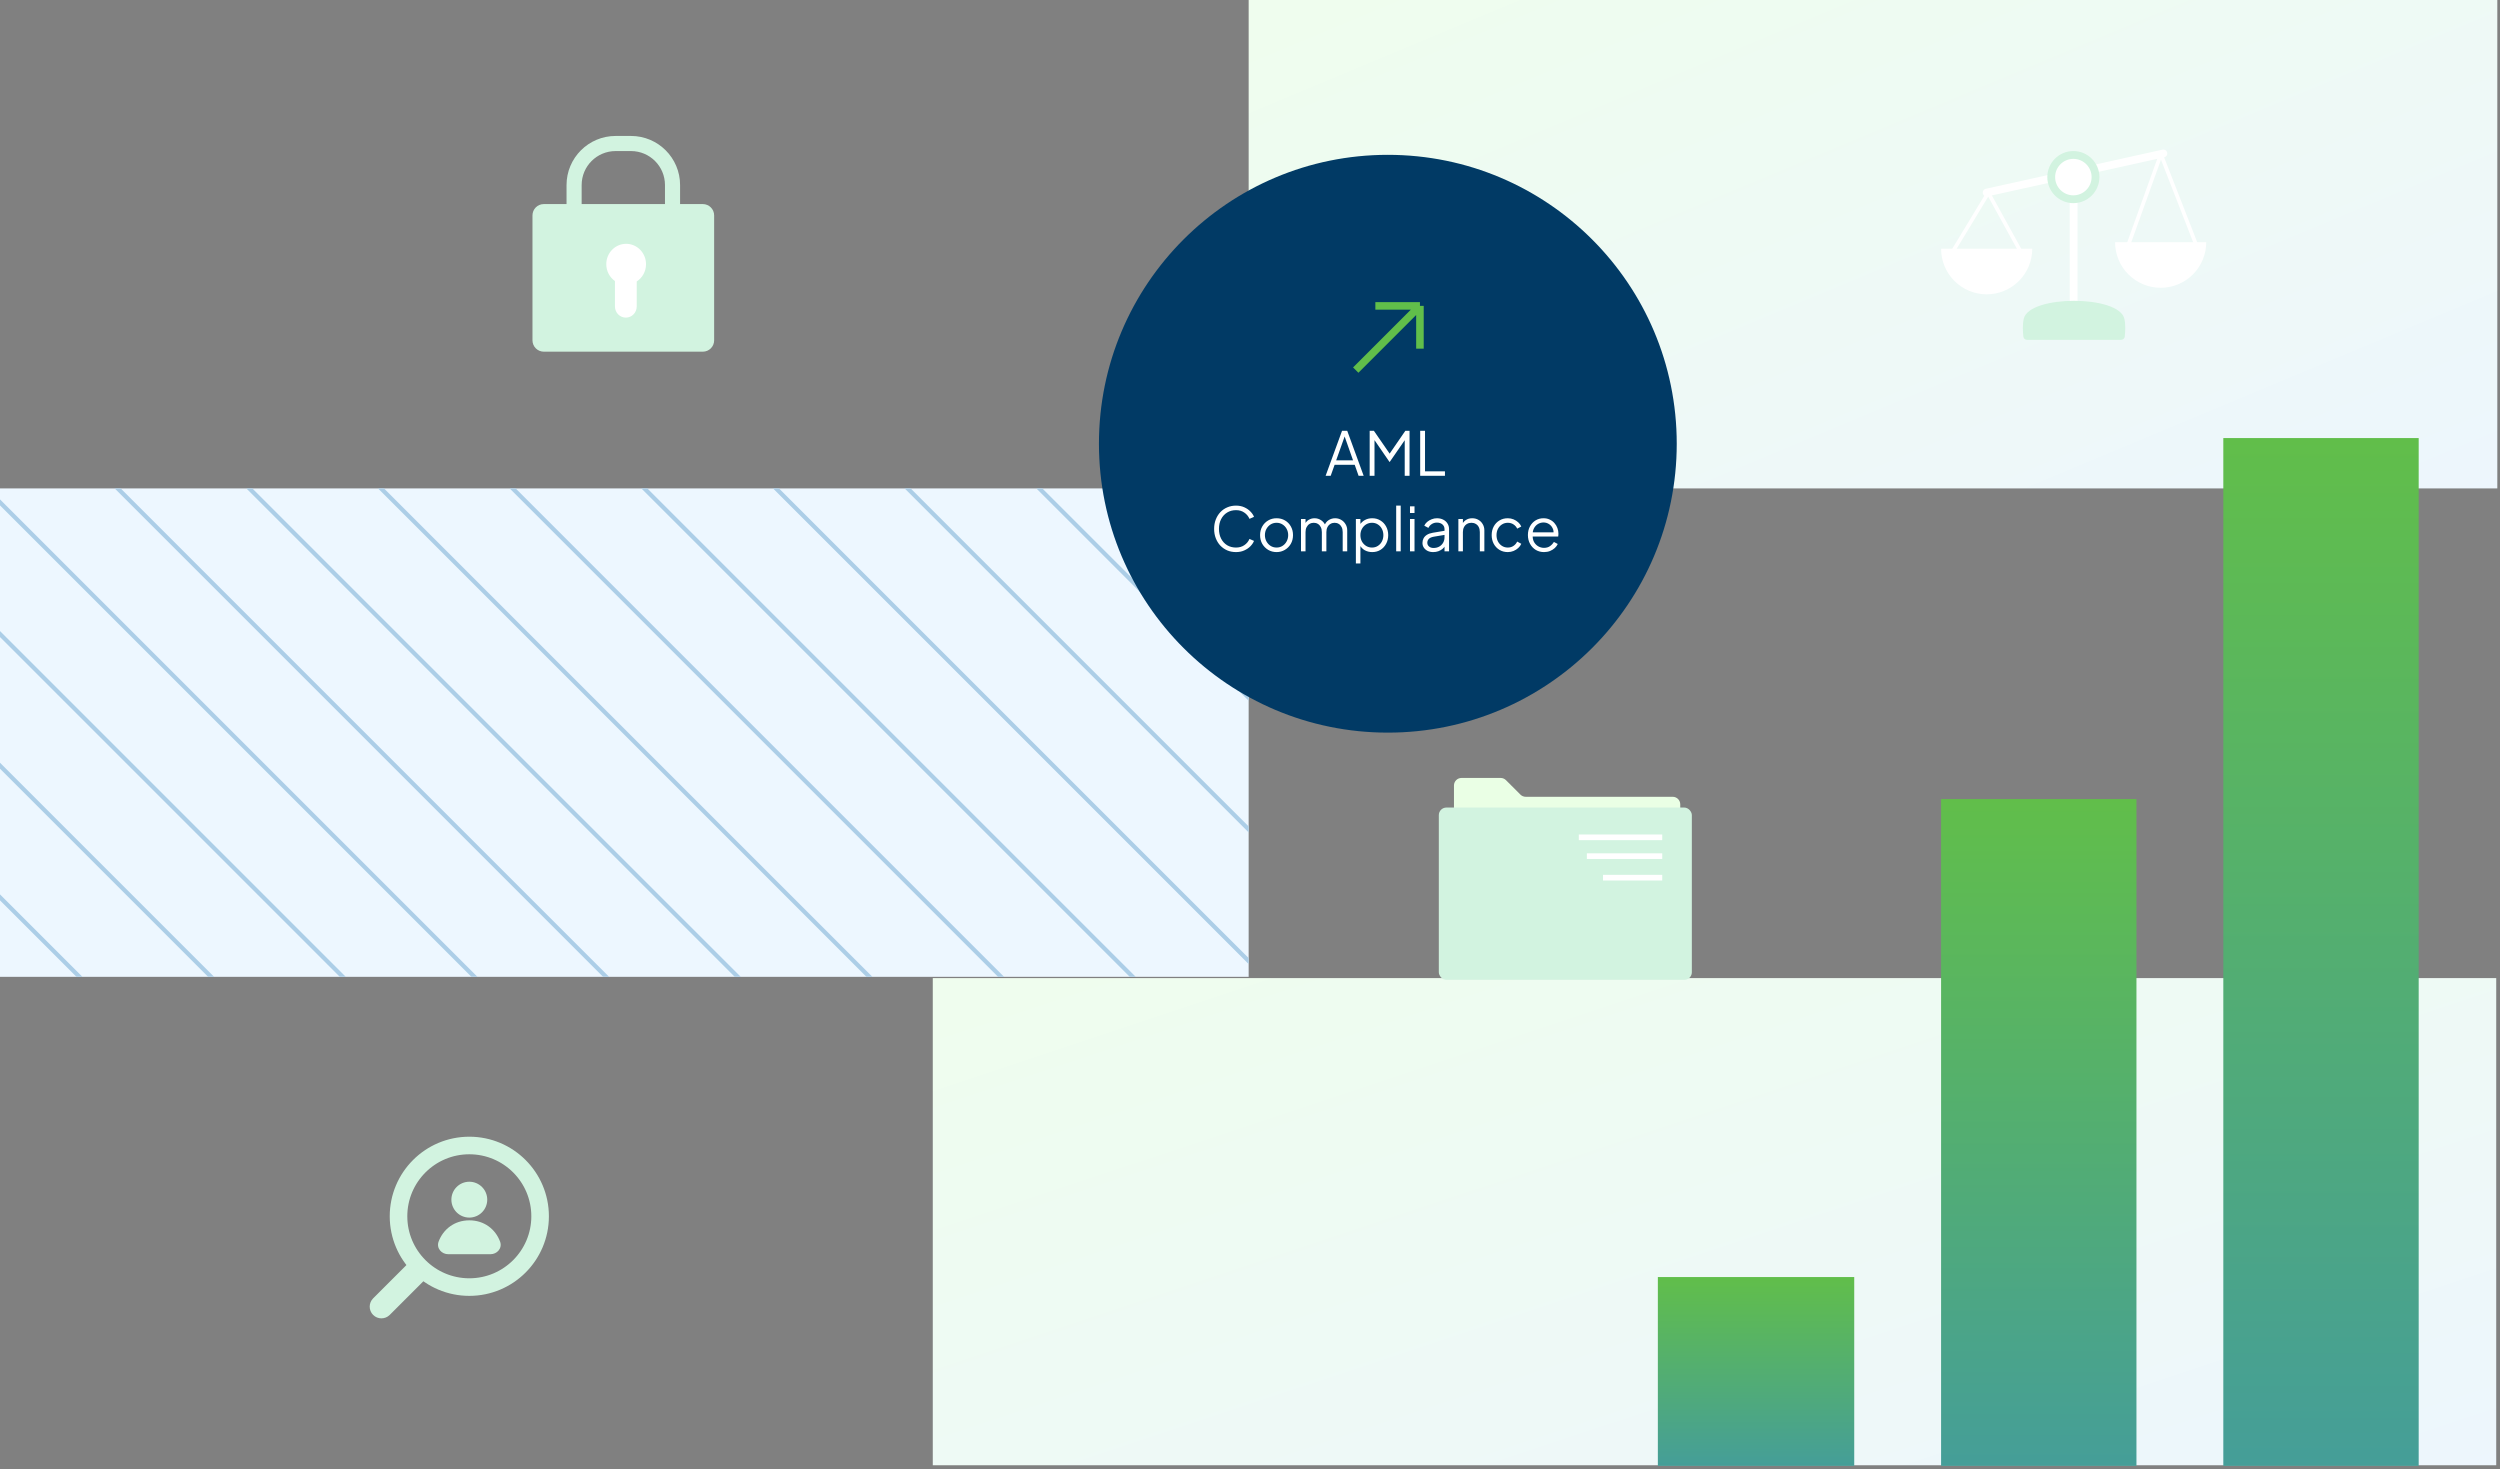
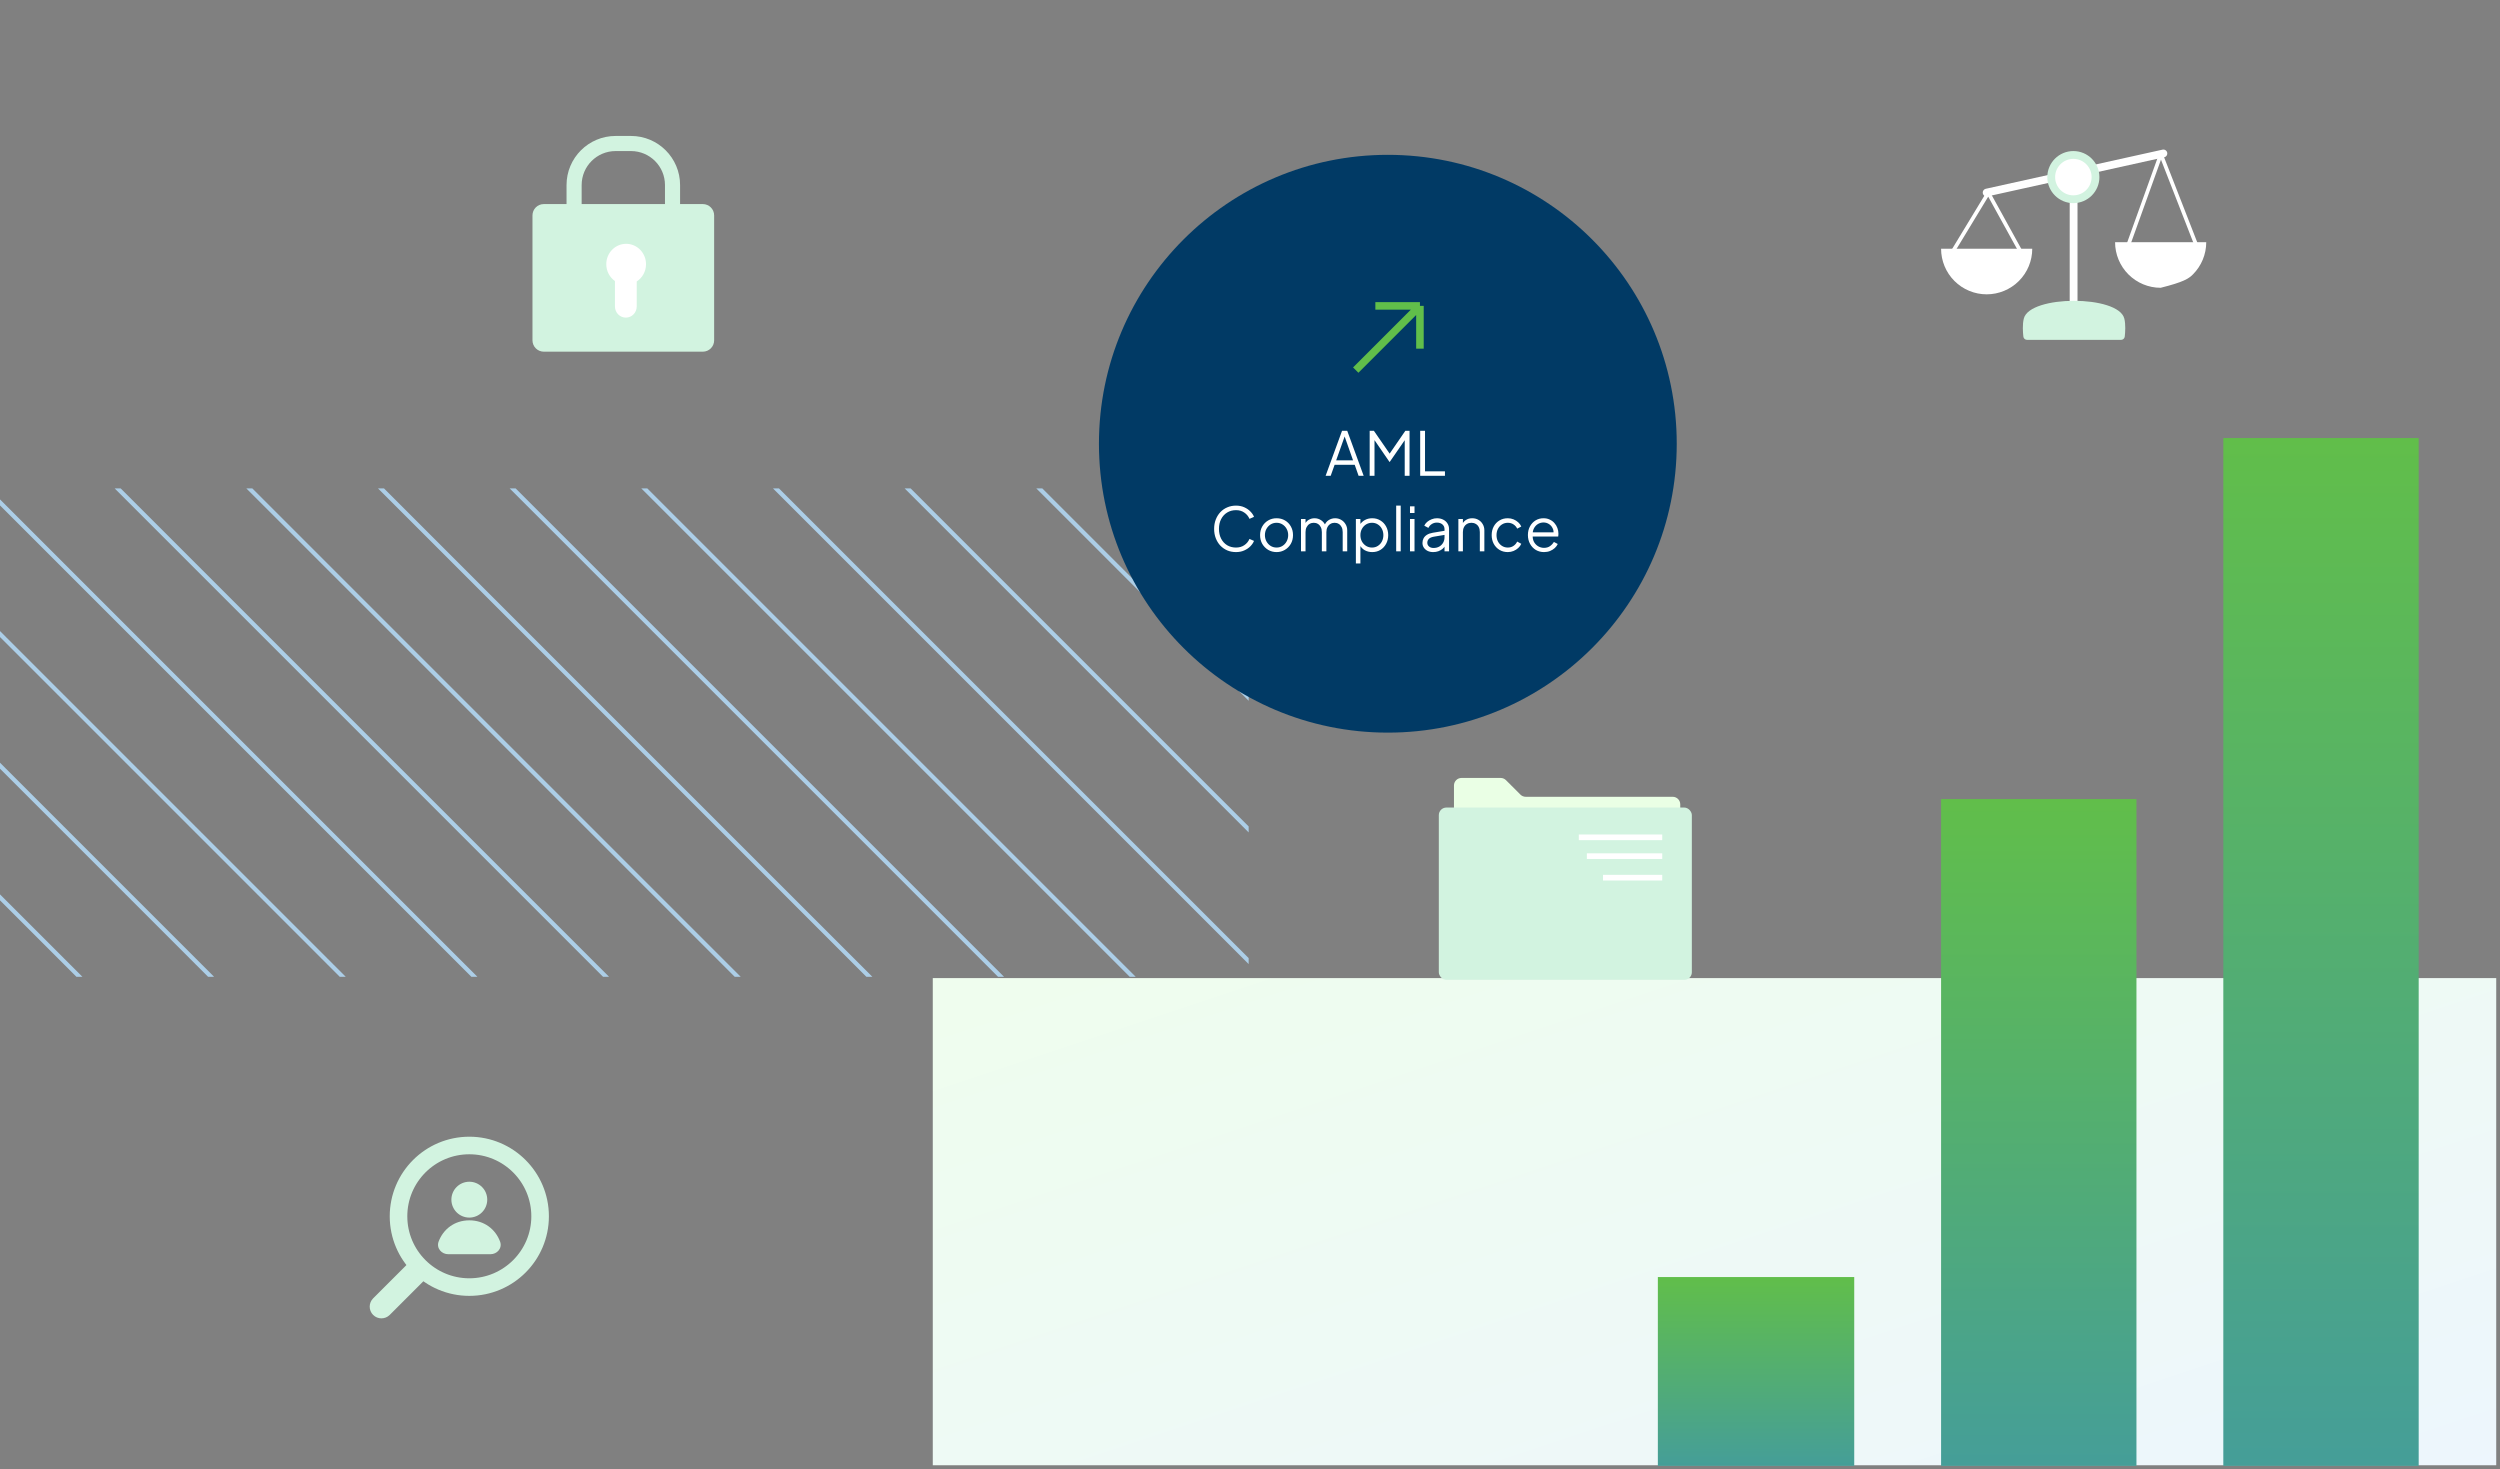
<svg xmlns="http://www.w3.org/2000/svg" width="662" height="389" viewBox="0 0 662 389" fill="none">
  <rect x="0" y="0" width="662" height="389" fill="#808080" stroke="none" />
-   <rect x="330.645" width="330.643" height="129.333" fill="url(#paint0_linear_2654_564)" />
-   <rect y="129.332" width="330.643" height="129.333" fill="#EDF7FF" />
  <path fill-rule="evenodd" clip-rule="evenodd" d="M55.107 258.665L0 203.558V201.968L56.698 258.665H55.107ZM89.971 258.665L0 168.694V167.104L91.561 258.665H89.971ZM124.835 258.665L0 133.831V132.24L126.425 258.665H124.835ZM161.289 258.665H159.698L30.365 129.332H31.956L161.289 258.665ZM196.153 258.665H194.562L65.229 129.332H66.819L196.153 258.665ZM231.016 258.665H229.426L100.093 129.332H101.683L231.016 258.665ZM265.88 258.665H264.29L134.956 129.332H136.547L265.88 258.665ZM300.744 258.665H299.154L169.82 129.332H171.411L300.744 258.665ZM330.643 253.701V255.292L204.684 129.332H206.274L330.643 253.701ZM330.643 218.837V220.428L239.548 129.332H241.138L330.643 218.837ZM330.643 183.974V185.564L274.411 129.332H276.002L330.643 183.974ZM330.643 149.11V150.7L309.275 129.332H310.866L330.643 149.11ZM0 238.422V236.831L21.834 258.665H20.243L0 238.422Z" fill="#ACCEE7" />
  <rect x="247" y="259" width="414" height="129" fill="url(#paint1_linear_2654_564)" />
  <rect x="439" y="338.162" width="52" height="50" fill="url(#paint2_linear_2654_564)" />
  <rect x="514" y="211.594" width="51.733" height="176.568" fill="url(#paint3_linear_2654_564)" />
  <rect x="588.734" y="116" width="51.733" height="272.162" fill="url(#paint4_linear_2654_564)" />
  <path d="M444 117.5C444 159.75 409.75 194 367.5 194C325.25 194 291 159.75 291 117.5C291 75.25 325.25 41 367.5 41C409.75 41 444 75.25 444 117.5Z" fill="#013A65" />
  <path d="M364.194 81L376 81M376 81L376 92.333M376 81L359 98" stroke="#61BE4A" stroke-width="2" />
  <path d="M351.02 126L355.372 114.08H356.748L361.1 126H359.756L358.732 123.088H353.404L352.364 126H351.02ZM353.82 121.888H358.284L355.868 115.04H356.252L353.82 121.888ZM362.689 126V114.08H363.809L368.289 120.576H367.665L372.129 114.08H373.249V126H371.969V115.808L372.385 115.968L368.001 122.32H367.937L363.569 115.968L363.969 115.808V126H362.689ZM376.064 126V114.08H377.344V124.8H382.624V126H376.064ZM327.293 146.192C326.451 146.192 325.677 146.043 324.973 145.744C324.269 145.435 323.656 145.008 323.133 144.464C322.621 143.909 322.221 143.259 321.933 142.512C321.645 141.765 321.501 140.944 321.501 140.048C321.501 139.152 321.645 138.331 321.933 137.584C322.221 136.837 322.621 136.187 323.133 135.632C323.656 135.077 324.269 134.651 324.973 134.352C325.677 134.043 326.451 133.888 327.293 133.888C328.104 133.888 328.829 134.032 329.469 134.32C330.12 134.608 330.664 134.981 331.101 135.44C331.549 135.888 331.869 136.363 332.061 136.864L330.861 137.392C330.563 136.699 330.104 136.144 329.485 135.728C328.877 135.301 328.147 135.088 327.293 135.088C326.419 135.088 325.64 135.296 324.957 135.712C324.275 136.128 323.741 136.709 323.357 137.456C322.973 138.192 322.781 139.056 322.781 140.048C322.781 141.029 322.973 141.893 323.357 142.64C323.741 143.387 324.275 143.968 324.957 144.384C325.64 144.789 326.419 144.992 327.293 144.992C328.147 144.992 328.877 144.784 329.485 144.368C330.104 143.952 330.563 143.397 330.861 142.704L332.061 143.232C331.869 143.723 331.549 144.197 331.101 144.656C330.664 145.104 330.12 145.472 329.469 145.76C328.829 146.048 328.104 146.192 327.293 146.192ZM338.037 146.192C337.226 146.192 336.49 146 335.829 145.616C335.168 145.221 334.64 144.688 334.245 144.016C333.861 143.333 333.669 142.56 333.669 141.696C333.669 140.843 333.861 140.08 334.245 139.408C334.629 138.736 335.146 138.208 335.797 137.824C336.458 137.429 337.205 137.232 338.037 137.232C338.869 137.232 339.61 137.424 340.261 137.808C340.922 138.192 341.44 138.72 341.813 139.392C342.197 140.064 342.389 140.832 342.389 141.696C342.389 142.571 342.192 143.349 341.797 144.032C341.402 144.704 340.874 145.232 340.213 145.616C339.562 146 338.837 146.192 338.037 146.192ZM338.037 144.992C338.613 144.992 339.13 144.848 339.589 144.56C340.058 144.272 340.426 143.877 340.693 143.376C340.97 142.875 341.109 142.315 341.109 141.696C341.109 141.077 340.97 140.523 340.693 140.032C340.426 139.541 340.058 139.152 339.589 138.864C339.13 138.576 338.613 138.432 338.037 138.432C337.461 138.432 336.938 138.576 336.469 138.864C336.01 139.152 335.642 139.541 335.365 140.032C335.088 140.523 334.949 141.077 334.949 141.696C334.949 142.315 335.088 142.875 335.365 143.376C335.642 143.877 336.01 144.272 336.469 144.56C336.938 144.848 337.461 144.992 338.037 144.992ZM344.505 146V137.424H345.705V139.056L345.513 138.816C345.748 138.315 346.095 137.925 346.553 137.648C347.023 137.371 347.535 137.232 348.089 137.232C348.751 137.232 349.348 137.419 349.881 137.792C350.415 138.165 350.793 138.651 351.017 139.248L350.681 139.264C350.895 138.603 351.263 138.101 351.785 137.76C352.319 137.408 352.905 137.232 353.545 137.232C354.121 137.232 354.649 137.371 355.129 137.648C355.62 137.925 356.009 138.309 356.297 138.8C356.596 139.28 356.745 139.824 356.745 140.432V146H355.545V140.896C355.545 140.373 355.449 139.931 355.257 139.568C355.076 139.205 354.825 138.928 354.505 138.736C354.185 138.533 353.817 138.432 353.401 138.432C352.996 138.432 352.628 138.533 352.297 138.736C351.967 138.928 351.705 139.211 351.513 139.584C351.321 139.947 351.225 140.384 351.225 140.896V146H350.025V140.896C350.025 140.373 349.929 139.931 349.737 139.568C349.556 139.205 349.305 138.928 348.985 138.736C348.665 138.533 348.297 138.432 347.881 138.432C347.465 138.432 347.092 138.533 346.761 138.736C346.441 138.928 346.185 139.211 345.993 139.584C345.801 139.947 345.705 140.384 345.705 140.896V146H344.505ZM359.037 149.2V137.424H360.237V139.344L360.045 139.008C360.386 138.464 360.839 138.032 361.405 137.712C361.981 137.392 362.637 137.232 363.373 137.232C364.183 137.232 364.903 137.429 365.533 137.824C366.173 138.208 366.674 138.736 367.037 139.408C367.41 140.08 367.597 140.848 367.597 141.712C367.597 142.565 367.41 143.333 367.037 144.016C366.674 144.688 366.173 145.221 365.533 145.616C364.903 146 364.183 146.192 363.373 146.192C362.637 146.192 361.97 146.027 361.373 145.696C360.786 145.355 360.343 144.875 360.045 144.256L360.237 144.08V149.2H359.037ZM363.309 144.992C363.885 144.992 364.397 144.848 364.845 144.56C365.303 144.272 365.661 143.883 365.917 143.392C366.183 142.891 366.317 142.331 366.317 141.712C366.317 141.083 366.183 140.523 365.917 140.032C365.661 139.541 365.303 139.152 364.845 138.864C364.397 138.576 363.885 138.432 363.309 138.432C362.733 138.432 362.21 138.576 361.741 138.864C361.282 139.152 360.914 139.547 360.637 140.048C360.37 140.539 360.237 141.093 360.237 141.712C360.237 142.331 360.37 142.891 360.637 143.392C360.914 143.883 361.282 144.272 361.741 144.56C362.21 144.848 362.733 144.992 363.309 144.992ZM369.709 146V133.888H370.909V146H369.709ZM373.365 146V137.424H374.565V146H373.365ZM373.365 135.84V134.08H374.565V135.84H373.365ZM379.501 146.192C378.957 146.192 378.472 146.091 378.045 145.888C377.618 145.675 377.282 145.387 377.037 145.024C376.792 144.661 376.669 144.245 376.669 143.776C376.669 143.328 376.765 142.923 376.957 142.56C377.149 142.187 377.448 141.872 377.853 141.616C378.258 141.36 378.776 141.179 379.405 141.072L382.765 140.512V141.6L379.693 142.112C379.074 142.219 378.626 142.416 378.349 142.704C378.082 142.992 377.949 143.333 377.949 143.728C377.949 144.112 378.098 144.437 378.397 144.704C378.706 144.971 379.101 145.104 379.581 145.104C380.168 145.104 380.68 144.981 381.117 144.736C381.554 144.48 381.896 144.139 382.141 143.712C382.386 143.285 382.509 142.811 382.509 142.288V140.112C382.509 139.6 382.322 139.184 381.949 138.864C381.576 138.544 381.09 138.384 380.493 138.384C379.97 138.384 379.512 138.517 379.117 138.784C378.722 139.04 378.429 139.376 378.237 139.792L377.149 139.2C377.309 138.837 377.56 138.507 377.901 138.208C378.253 137.909 378.653 137.675 379.101 137.504C379.549 137.323 380.013 137.232 380.493 137.232C381.122 137.232 381.677 137.355 382.157 137.6C382.648 137.845 383.026 138.187 383.293 138.624C383.57 139.051 383.709 139.547 383.709 140.112V146H382.509V144.288L382.685 144.464C382.536 144.784 382.301 145.077 381.981 145.344C381.672 145.6 381.304 145.808 380.877 145.968C380.461 146.117 380.002 146.192 379.501 146.192ZM386.177 146V137.424H387.377V139.088L387.105 139.024C387.319 138.469 387.665 138.032 388.145 137.712C388.636 137.392 389.201 137.232 389.841 137.232C390.449 137.232 390.993 137.371 391.473 137.648C391.964 137.925 392.348 138.309 392.625 138.8C392.913 139.28 393.057 139.824 393.057 140.432V146H391.857V140.896C391.857 140.373 391.761 139.931 391.569 139.568C391.388 139.205 391.127 138.928 390.785 138.736C390.455 138.533 390.071 138.432 389.633 138.432C389.196 138.432 388.807 138.533 388.465 138.736C388.124 138.928 387.857 139.211 387.665 139.584C387.473 139.947 387.377 140.384 387.377 140.896V146H386.177ZM399.269 146.192C398.427 146.192 397.685 145.995 397.045 145.6C396.405 145.205 395.904 144.672 395.541 144C395.179 143.317 394.997 142.549 394.997 141.696C394.997 140.843 395.179 140.08 395.541 139.408C395.904 138.736 396.405 138.208 397.045 137.824C397.685 137.429 398.427 137.232 399.269 137.232C399.803 137.232 400.304 137.328 400.773 137.52C401.243 137.712 401.659 137.973 402.021 138.304C402.384 138.624 402.656 138.997 402.837 139.424L401.749 139.984C401.536 139.525 401.211 139.152 400.773 138.864C400.336 138.576 399.835 138.432 399.269 138.432C398.704 138.432 398.192 138.576 397.733 138.864C397.285 139.141 396.928 139.531 396.661 140.032C396.405 140.523 396.277 141.083 396.277 141.712C396.277 142.331 396.405 142.891 396.661 143.392C396.928 143.883 397.285 144.272 397.733 144.56C398.192 144.848 398.704 144.992 399.269 144.992C399.835 144.992 400.331 144.848 400.757 144.56C401.195 144.272 401.525 143.888 401.749 143.408L402.837 144C402.656 144.416 402.384 144.789 402.021 145.12C401.659 145.451 401.243 145.712 400.773 145.904C400.304 146.096 399.803 146.192 399.269 146.192ZM408.847 146.192C408.047 146.192 407.322 146 406.671 145.616C406.031 145.221 405.524 144.683 405.151 144C404.778 143.317 404.591 142.544 404.591 141.68C404.591 140.816 404.772 140.053 405.135 139.392C405.498 138.72 405.988 138.192 406.607 137.808C407.236 137.424 407.94 137.232 408.719 137.232C409.338 137.232 409.887 137.349 410.367 137.584C410.858 137.808 411.274 138.117 411.615 138.512C411.956 138.896 412.218 139.333 412.399 139.824C412.58 140.304 412.671 140.8 412.671 141.312C412.671 141.419 412.666 141.541 412.655 141.68C412.644 141.808 412.628 141.941 412.607 142.08H405.359V140.96H411.919L411.343 141.44C411.439 140.853 411.37 140.331 411.135 139.872C410.911 139.403 410.586 139.035 410.159 138.768C409.732 138.491 409.252 138.352 408.719 138.352C408.186 138.352 407.69 138.491 407.231 138.768C406.783 139.045 406.431 139.435 406.175 139.936C405.919 140.427 405.818 141.013 405.871 141.696C405.818 142.379 405.924 142.976 406.191 143.488C406.468 143.989 406.842 144.379 407.311 144.656C407.791 144.933 408.303 145.072 408.847 145.072C409.476 145.072 410.004 144.923 410.431 144.624C410.858 144.325 411.204 143.952 411.471 143.504L412.495 144.048C412.324 144.432 412.063 144.789 411.711 145.12C411.359 145.44 410.938 145.701 410.447 145.904C409.967 146.096 409.434 146.192 408.847 146.192Z" fill="white" />
  <path d="M385.01 208C385.01 206.895 385.905 206 387.01 206H397.368C397.898 206 398.407 206.211 398.782 206.586L402.6 210.404C402.975 210.779 403.483 210.989 404.014 210.989H442.931C444.035 210.989 444.931 211.885 444.931 212.989V253.894C444.931 254.998 444.035 255.894 442.931 255.894H387.01C385.905 255.894 385.01 254.998 385.01 253.894V208Z" fill="#EAFFE5" />
  <rect x="381" y="213.842" width="67" height="45.617" rx="2" fill="#D2F3E0" />
  <line x1="440.16" y1="221.721" x2="418.064" y2="221.721" stroke="white" stroke-width="1.5" />
  <line x1="440.16" y1="226.707" x2="420.203" y2="226.707" stroke="white" stroke-width="1.5" />
  <line x1="440.16" y1="232.41" x2="424.479" y2="232.41" stroke="white" stroke-width="1.5" />
  <path fill-rule="evenodd" clip-rule="evenodd" d="M119.527 317.67C119.527 315.048 121.652 312.922 124.275 312.922C126.897 312.922 129.023 315.048 129.023 317.67C129.023 320.292 126.897 322.418 124.275 322.418C121.652 322.418 119.527 320.292 119.527 317.67ZM116.137 328.793C117.357 325.494 120.357 323.145 124.284 323.145C128.211 323.145 131.21 325.494 132.43 328.793C132.754 329.667 132.534 330.526 132.018 331.141C131.513 331.743 130.729 332.114 129.879 332.114H118.688C117.839 332.114 117.054 331.743 116.549 331.141C116.033 330.526 115.814 329.667 116.137 328.793Z" fill="#D2F3E0" />
  <path d="M98.806 343.807C97.595 345.018 97.595 346.982 98.806 348.194C100.018 349.405 101.982 349.405 103.193 348.194L98.806 343.807ZM108.168 334.445L98.806 343.807L103.193 348.194L112.555 338.832L108.168 334.445Z" fill="#D2F3E0" />
  <circle cx="21.073" cy="21.073" r="18.746" transform="matrix(-4.21469e-08 -1 -1 4.21469e-08 145.348 343.145)" stroke="#D2F3E0" stroke-width="4.653" />
  <path fill-rule="evenodd" clip-rule="evenodd" d="M163.02 40H167.086C172.056 40 176.086 44.029 176.086 49V54.039H154.02V49C154.02 44.029 158.049 40 163.02 40ZM150.02 54.039V49C150.02 41.82 155.84 36 163.02 36H167.086C174.265 36 180.086 41.82 180.086 49V54.039H186.105C187.762 54.039 189.105 55.383 189.105 57.039V90.125C189.105 91.782 187.762 93.125 186.105 93.125H144C142.343 93.125 141 91.782 141 90.125V57.039C141 55.383 142.343 54.039 144 54.039H150.02Z" fill="#D2F3E0" />
  <path d="M171.066 69.966C171.066 71.888 170.091 73.582 168.605 74.525V81.148C168.605 82.786 167.319 84.105 165.722 84.105C164.124 84.105 162.838 82.786 162.838 81.148V74.426C161.449 73.448 160.543 71.809 160.543 69.959C160.543 66.973 162.901 64.562 165.805 64.562C168.708 64.562 171.066 66.981 171.066 69.959V69.966Z" fill="white" />
  <line x1="549.091" y1="50.348" x2="549.091" y2="80.932" stroke="white" stroke-width="2.068" />
  <path d="M535.904 84.357C537.466 78.087 560.955 78.087 562.517 84.357C562.908 85.924 562.764 87.988 562.634 89.135C562.578 89.636 562.149 89.999 561.645 89.999H536.777C536.273 89.999 535.844 89.636 535.787 89.135C535.657 87.988 535.514 85.924 535.904 84.357Z" fill="#D2F3E0" />
  <path d="M514 65.868C514 67.453 514.312 69.023 514.919 70.487C515.525 71.951 516.414 73.282 517.535 74.403C518.656 75.523 519.986 76.412 521.451 77.019C522.915 77.626 524.484 77.938 526.069 77.938C527.654 77.938 529.224 77.626 530.688 77.019C532.152 76.412 533.483 75.523 534.604 74.403C535.725 73.282 536.614 71.951 537.22 70.487C537.827 69.023 538.139 67.453 538.139 65.868H526.069L514 65.868Z" fill="white" />
-   <path d="M560.074 64.136C560.074 65.721 560.386 67.29 560.993 68.755C561.599 70.219 562.489 71.549 563.609 72.67C564.73 73.791 566.061 74.68 567.525 75.287C568.989 75.893 570.559 76.205 572.144 76.205C573.729 76.205 575.298 75.893 576.762 75.287C578.227 74.68 579.557 73.791 580.678 72.67C581.799 71.549 582.688 70.219 583.294 68.755C583.901 67.29 584.213 65.721 584.213 64.136H572.144L560.074 64.136Z" fill="white" />
+   <path d="M560.074 64.136C560.074 65.721 560.386 67.29 560.993 68.755C561.599 70.219 562.489 71.549 563.609 72.67C564.73 73.791 566.061 74.68 567.525 75.287C568.989 75.893 570.559 76.205 572.144 76.205C578.227 74.68 579.557 73.791 580.678 72.67C581.799 71.549 582.688 70.219 583.294 68.755C583.901 67.29 584.213 65.721 584.213 64.136H572.144L560.074 64.136Z" fill="white" />
  <path d="M572.864 40.635L526.065 50.998" stroke="white" stroke-width="2.068" stroke-linecap="round" />
  <path d="M554.889 46.897C554.889 50.135 552.264 52.76 549.026 52.76C545.788 52.76 543.163 50.135 543.163 46.897C543.163 43.659 545.788 41.034 549.026 41.034C552.264 41.034 554.889 43.659 554.889 46.897Z" fill="white" stroke="#D2F3E0" stroke-width="2.068" />
  <path d="M517.018 66.724L526.501 51.074L535.122 66.724" stroke="white" stroke-linejoin="round" />
  <path d="M563.518 65.004L572.207 40.852L581.622 65.004" stroke="white" stroke-linejoin="round" />
  <defs>
    <linearGradient id="paint0_linear_2654_564" x1="232.518" y1="-21.556" x2="364.185" y2="293.674" gradientUnits="userSpaceOnUse">
      <stop stop-color="#EFFFEA" />
      <stop offset="1" stop-color="#EDF5FF" />
    </linearGradient>
    <linearGradient id="paint1_linear_2654_564" x1="124.135" y1="237.5" x2="234.756" y2="569.965" gradientUnits="userSpaceOnUse">
      <stop stop-color="#EFFFEA" />
      <stop offset="1" stop-color="#EDF5FF" />
    </linearGradient>
    <linearGradient id="paint2_linear_2654_564" x1="465" y1="338.162" x2="465" y2="388.162" gradientUnits="userSpaceOnUse">
      <stop stop-color="#61BE4A" />
      <stop offset="1" stop-color="#459E98" />
    </linearGradient>
    <linearGradient id="paint3_linear_2654_564" x1="539.867" y1="211.594" x2="539.867" y2="388.162" gradientUnits="userSpaceOnUse">
      <stop stop-color="#61BE4A" />
      <stop offset="1" stop-color="#459E98" />
    </linearGradient>
    <linearGradient id="paint4_linear_2654_564" x1="614.601" y1="116" x2="614.601" y2="388.162" gradientUnits="userSpaceOnUse">
      <stop stop-color="#61BE4A" />
      <stop offset="1" stop-color="#459E98" />
    </linearGradient>
  </defs>
</svg>